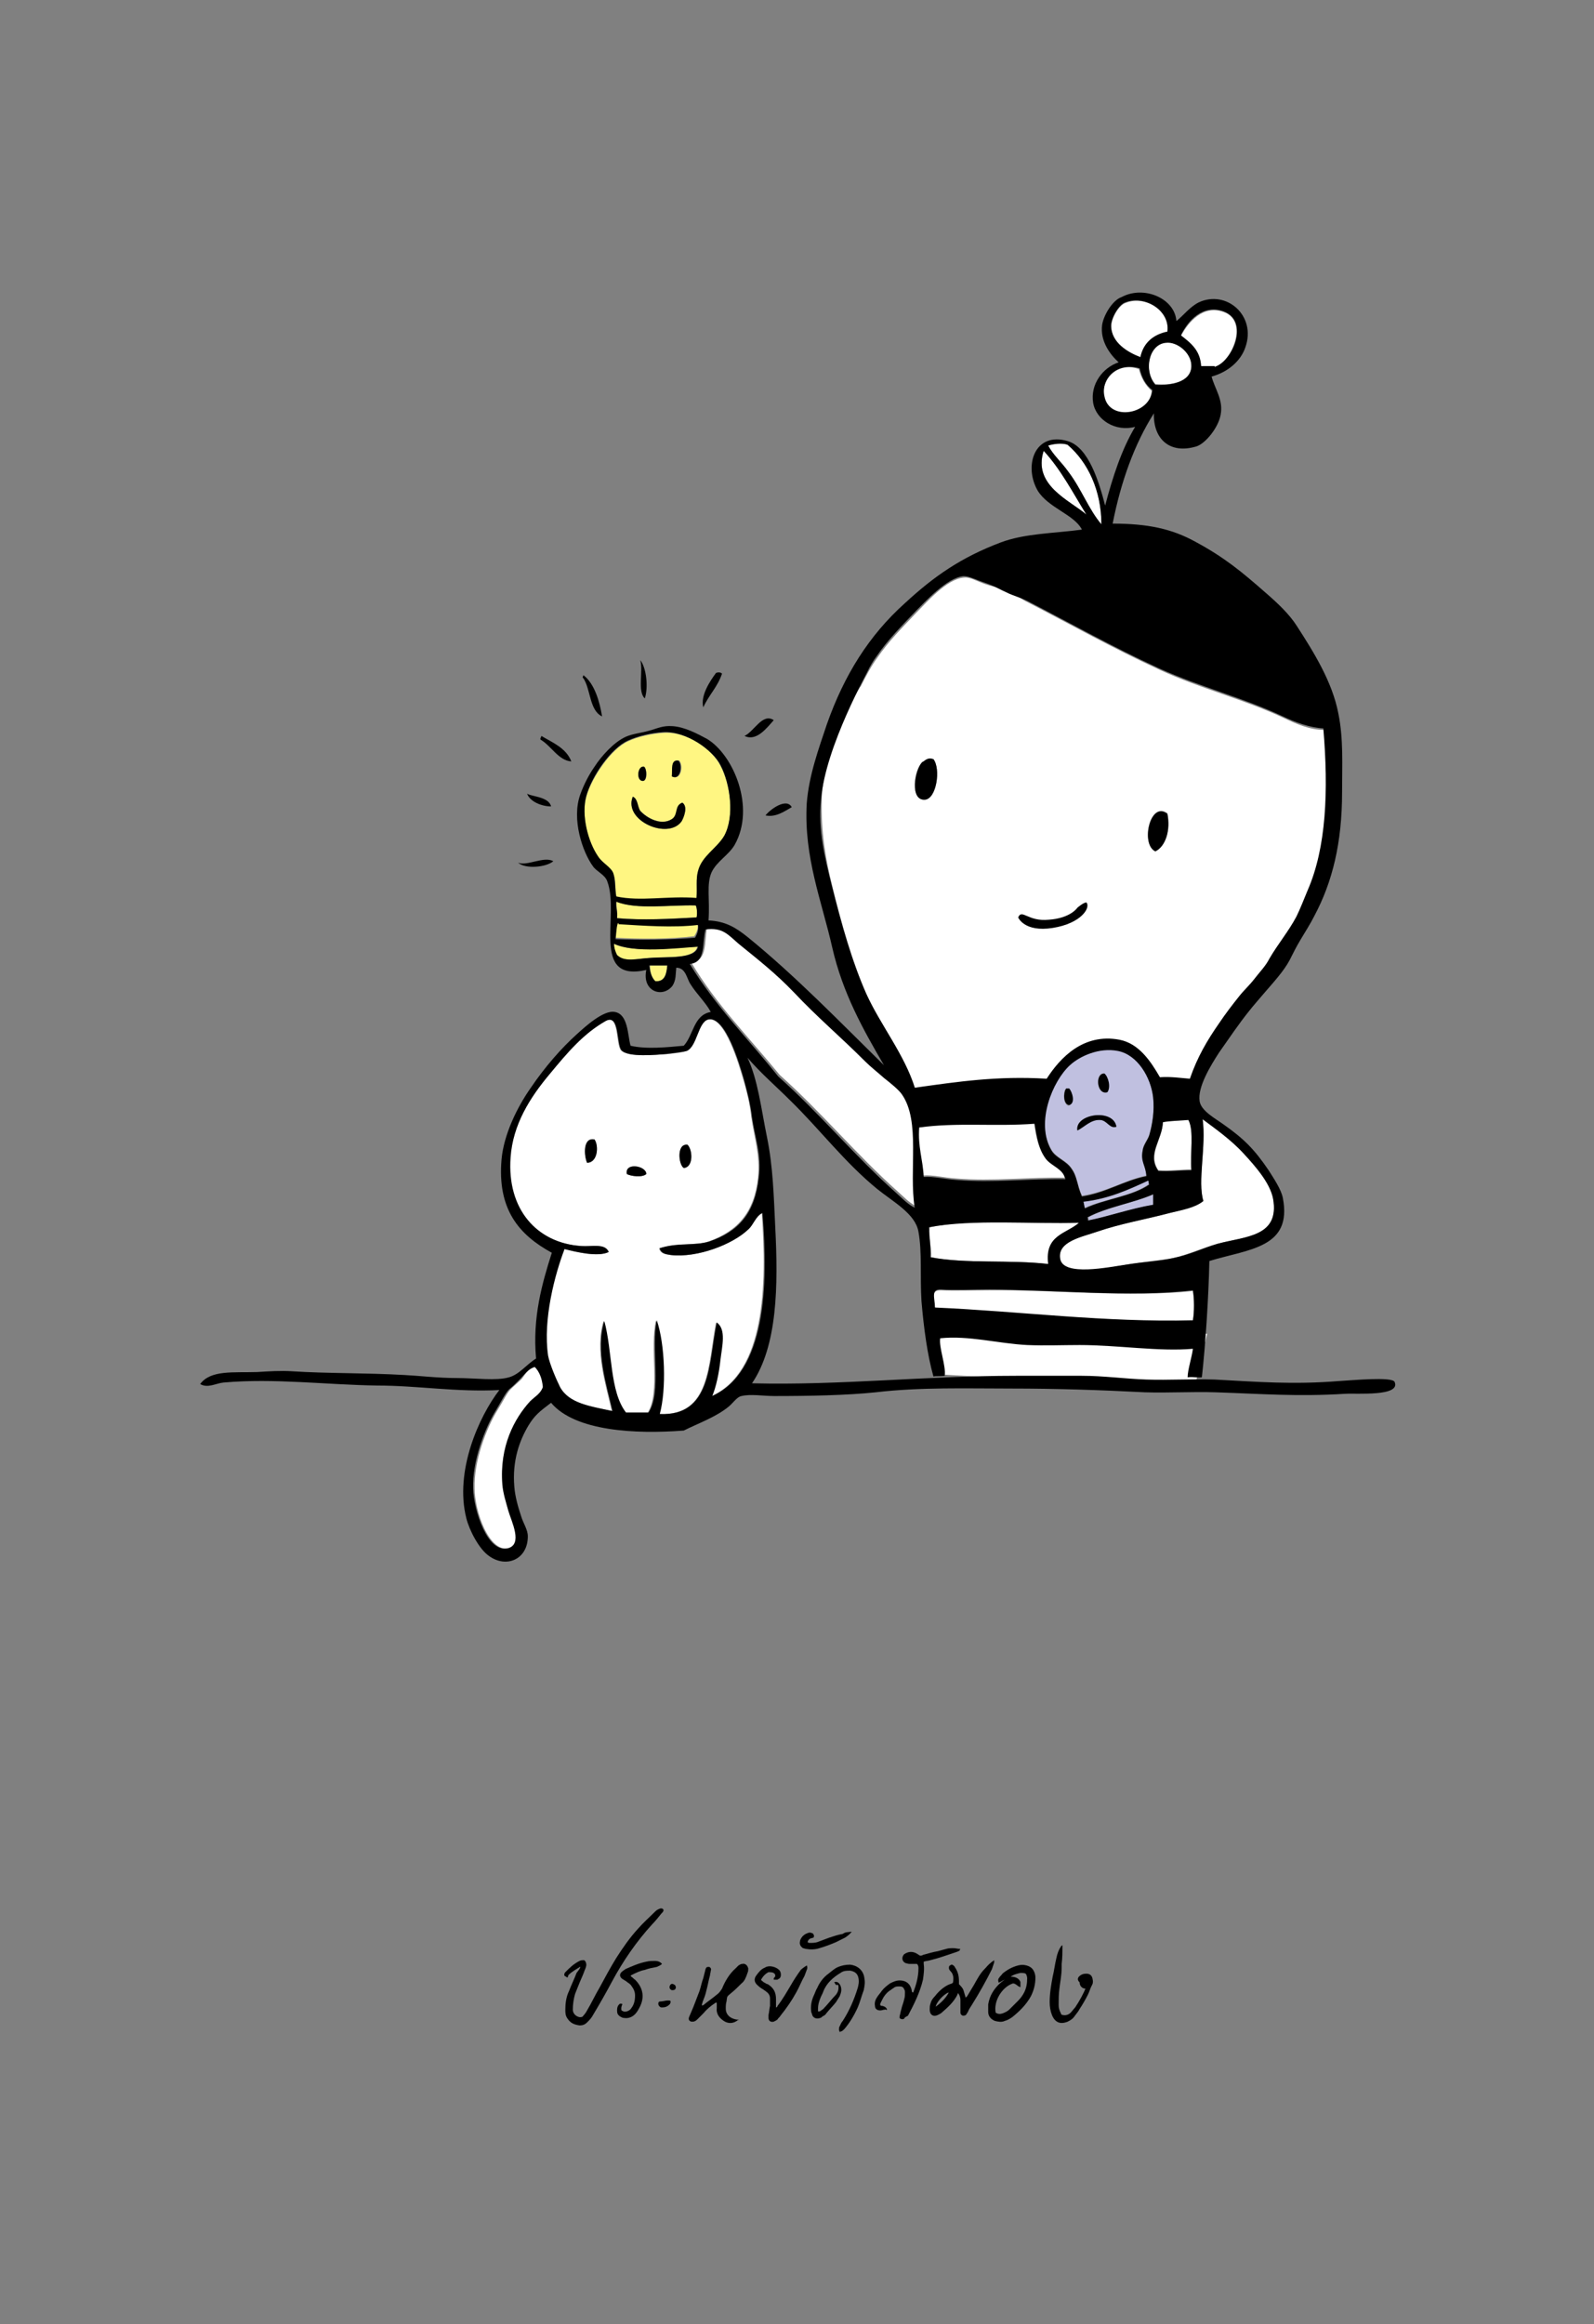
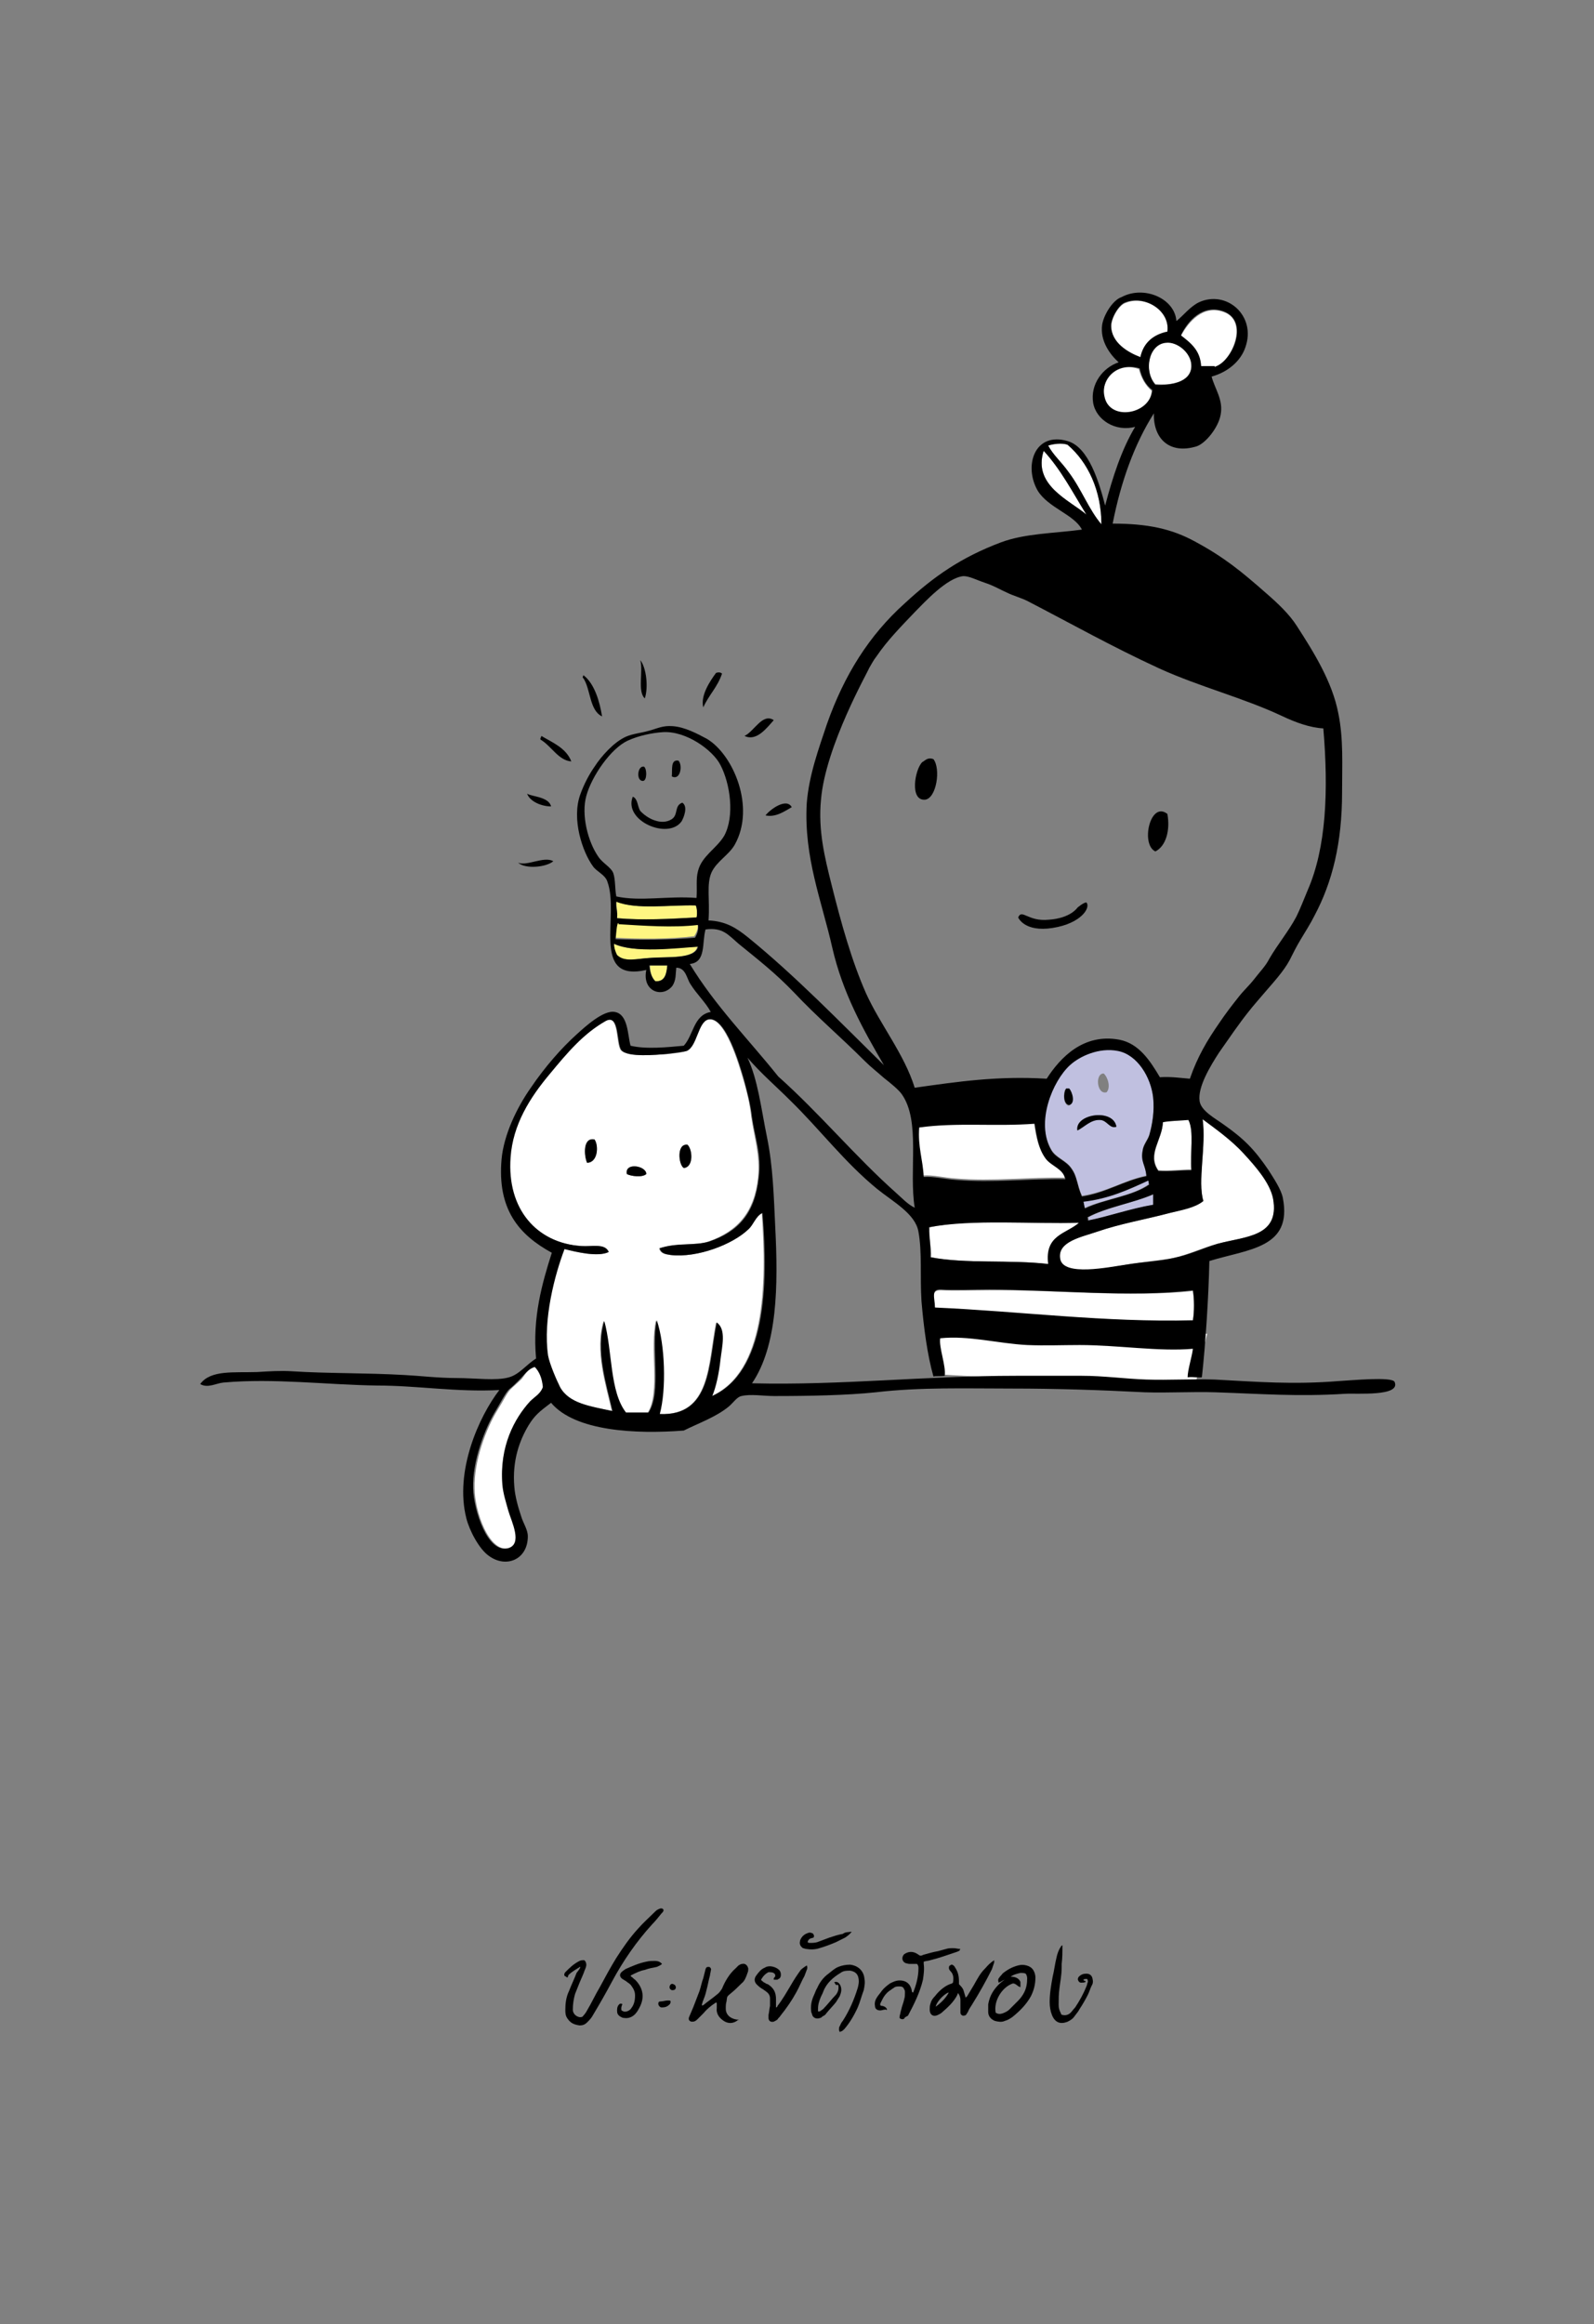
<svg xmlns="http://www.w3.org/2000/svg" version="1.1" id="new_10-18_ok" x="0px" y="0px" viewBox="0 0 212.6 309.8" style="enable-background:new 0 0 212.6 309.8;" xml:space="preserve">
  <rect x="0" y="0" width="212.6" height="309.8" fill="#808080" stroke="none" />
  <style type="text/css">
	.st0{fill-rule:evenodd;clip-rule:evenodd;fill:#FFFFFF;}
	.st1{fill-rule:evenodd;clip-rule:evenodd;}
	.st2{fill-rule:evenodd;clip-rule:evenodd;fill:#FFF682;}
	.st3{fill-rule:evenodd;clip-rule:evenodd;fill:#C0C0E0;}
</style>
-   <path class="st0" d="M114.8,91.5c0.7-1.4,1.4-2.7,2.2-3.8c1.5-2.2,3.3-4,5.2-6c1.2-1.2,4.1-4.6,6.4-4.7c0.8-0.1,1.7,0.5,2.9,0.9  c1.2,0.4,2.3,0.5,3.2,0.9c0.8,0.4,1.5,1.1,2.4,1.5c5.8,3,11.3,6.1,17.6,9c5.4,2.5,11.2,3.9,16.5,6.4c1.7,0.8,3.5,1.6,5.4,1.6  c0.7,8.2,0.4,15.9-2.1,21.6c-0.5,1.2-1,2.5-1.5,3.5c-1.1,2-2.5,3.7-3.6,5.6c-0.6,1-1.1,2-1.7,2.9c-0.7,0.9-1.6,1.4-2.4,2.2  c-0.8,1-1.8,2.3-2.6,3.5c-1.6,2.2-2.8,4.5-3.9,7.4c-1.2-0.2-2.5-0.3-4-0.2c-1.2-2.2-2.7-4.5-5.4-5c-4.8-0.9-8,2.5-9.7,5.2  c-6.6-0.4-11.9,0.4-17.6,1.2c-1.4-4.5-4.6-8.4-6.5-12.6c-1.9-4.3-3.3-9.2-4.6-14.5c-0.9-3.6-1.5-7.2-1.4-11.3  C109.6,100.2,114.7,91.4,114.8,91.5L114.8,91.5z M123,101.6c-1.1,1-1.7,5.2,0.4,5c1.5-0.1,2.1-4,1.1-5.4  C123.9,101.3,123.4,101.4,123,101.6L123,101.6z M154.1,113.4c1.4-0.7,2.1-2.8,1.6-5C153.3,106.7,152.1,112.7,154.1,113.4z" />
  <polygon class="st0" points="124.5,176.1 124.9,183.2 159.3,185.1 161,177.8 " />
  <path class="st0" d="M155.7,44.3c-1.9,0.4-3.2,1.4-3.6,3.4c-1.6-0.6-3.9-1.9-3.9-4.2c0-1,1-2.8,1.9-3.1  C152.7,39.3,156.1,41.4,155.7,44.3z" />
  <path class="st0" d="M160.2,48.9c-0.2-2.1-1.5-3.1-2.7-4.1c1-1.9,3-4.2,5.7-3.2c3.4,1.2,1.1,6.6-1.2,7.4H160.2L160.2,48.9z" />
  <path class="st0" d="M154.1,51.2c-1.6-1.8-0.9-5.4,1.4-5.6c1.5-0.1,3.4,1.4,3.4,3.2C158.8,51,156.1,51.4,154.1,51.2z" />
  <path class="st0" d="M151.9,49.2c0.3,1.2,0.9,2.2,1.7,2.9c-0.2,3.3-5.7,4.2-6.4,0.8C146.9,50.5,149,48.2,151.9,49.2z" />
  <path class="st0" d="M146.9,69.9c-1.7-2-2.7-4.7-4.4-7c-1-1.3-2-2.2-2.7-3.5c0.6-0.3,1.9-0.4,2.6-0.1  C145.1,61.6,146.9,65.4,146.9,69.9L146.9,69.9z" />
  <path class="st1" d="M85.4,88c0.8,1,1.1,3.6,0.6,5.1C85,92.2,85.8,89.5,85.4,88z" />
  <path class="st1" d="M96.3,89.8c-0.6,1.8-1.8,2.9-2.5,4.5c-0.4-1.6,0.9-3.5,1.7-4.6C95.8,89.6,96.1,89.6,96.3,89.8L96.3,89.8z" />
  <path class="st1" d="M77.8,90c1.5,1.1,2.2,3.6,2.5,5.5c-1.7-0.8-1.5-3.6-2.5-5.1C77.6,90.3,77.8,90.2,77.8,90L77.8,90z" />
  <path class="st1" d="M103.2,96c-0.9,1-2.3,2.9-3.9,2.1C100.6,97.5,101.7,95,103.2,96z" />
-   <path class="st2" d="M92.9,119.8c-3.8-0.4-7.6,0.5-10.7-0.2c-0.2-1,0-2.2-0.4-3.1c-0.3-0.9-1.4-1.4-2-2.2c-1.4-2-2.3-5.6-1.6-8.1  c0.7-2.5,3.3-6.4,5.6-7.4c1.3-0.6,3.1-1,4.6-1.1c3.2-0.3,6.7,2.3,7.7,4.4c1.3,2.4,1.9,6.8,0.5,9.4c-0.9,1.7-2.9,2.7-3.5,4.7  C92.8,117.2,93,118.3,92.9,119.8L92.9,119.8z M89.7,103.5c1.1,0.6,1.5-1.4,0.9-2.1C89.4,101.2,89.7,102.5,89.7,103.5z M85.8,104.1  c0.6-0.1,0.5-1.6,0.1-1.9C85,102.1,84.8,104.2,85.8,104.1z M90.9,109.5c0.3-0.5,0.9-2,0.1-2.5c-1.1,0.5-0.4,1.7-1.4,2.2  c-1.5,0.9-3.3-0.2-4.2-1.1c-0.4-0.5-0.3-1.6-1-1.9C83.1,109.4,89.1,112,90.9,109.5L90.9,109.5z" />
  <path class="st1" d="M72.2,98.1c1.5,0.9,3.3,1.6,4,3.4c-1.7-0.1-2.7-2.1-4.1-2.9C72,98.4,72.2,98.3,72.2,98.1L72.2,98.1z" />
  <path class="st1" d="M124.5,101.2c1,1.3,0.4,5.2-1.1,5.4c-2.1,0.2-1.4-4-0.4-5C123.4,101.4,123.7,100.9,124.5,101.2L124.5,101.2z" />
  <path class="st1" d="M90.5,101.4c0.6,0.7,0.2,2.7-0.9,2.1C89.7,102.6,89.4,101.2,90.5,101.4z" />
  <path class="st1" d="M85.9,102.2c0.4,0.3,0.4,1.8-0.1,1.9C84.8,104.2,85,102,85.9,102.2z" />
  <path class="st1" d="M73.5,107.5c-1.2,0-2.8-0.6-3.2-1.7C70.9,106.2,73.2,106.2,73.5,107.5z" />
  <path class="st1" d="M84.4,106.2c0.7,0.3,0.6,1.3,1,1.9c0.9,1,2.8,2,4.2,1.1c0.9-0.6,0.3-1.8,1.4-2.2c0.8,0.5,0.2,2-0.1,2.5  C89.1,112,83.1,109.4,84.4,106.2L84.4,106.2z" />
  <path class="st1" d="M105.6,107.6c-0.9,0.5-2.1,1.4-3.5,1.1C102.7,107.9,104.9,106.3,105.6,107.6z" />
  <path class="st1" d="M155.7,108.5c0.4,2.2-0.2,4.3-1.6,5C152.1,112.6,153.4,106.7,155.7,108.5z" />
  <path class="st1" d="M73.8,114.8c-0.9,0.8-3.7,1.1-4.7,0.2C70.3,115.5,72.5,114.1,73.8,114.8z" />
  <path class="st2" d="M82.2,120.2c2.7,1.1,7.2,0.4,10.6,0.5c0.2,0.4,0.2,1.4,0.1,1.6c-3.6,0.2-7.2,0.4-10.6,0.1  C82.4,121.5,82.2,121,82.2,120.2z" />
  <path class="st2" d="M82.3,122.9c0.1,0,0.1,0,0.1,0.1c3.3,0.2,7.3,0.5,10.6,0.1c0.2,0.6-0.1,1.2-0.4,1.7c-3.2,0.4-7.3,0.4-10.6,0.2  C82.2,124.5,82.2,123.7,82.3,122.9L82.3,122.9z" />
-   <path class="st0" d="M122.2,160.8c-1-0.5-1.7-1.3-2.5-2c-5.4-4.8-10.2-10.6-15.7-15.5c-4-4.9-8.5-9.4-11.8-15  c2.2-0.2,1.7-2.8,2.1-4.6c2.3-0.3,2.9,0.7,4.4,1.9c2.6,2.2,4.9,3.9,7.4,6.5c3.1,3.3,6.1,5.9,9.5,9.2c0.7,0.7,1.6,1.5,2.5,2.2  c0.8,0.7,2,1.7,2.4,2.2C122.8,149.4,121.2,156,122.2,160.8L122.2,160.8z" />
  <path class="st2" d="M81.8,125.8c2.7,1.3,8.2,0.5,11.2,0.4c-0.4,1.7-4,1.3-6.4,1.5c-1.8,0.1-3.3,0.6-4.4-0.4  C82.1,126.9,81.9,126.4,81.8,125.8L81.8,125.8z" />
  <path class="st2" d="M86.7,128.7H89c-0.1,1.1-0.3,2.2-1.6,2.1C86.9,130.3,86.7,129.6,86.7,128.7z" />
  <path class="st0" d="M87.9,166.4c0.2,0.8,1,0.8,1.5,0.9c3.6,0.4,8.3-1.4,10.3-3.4c0.7-0.7,1-1.9,1.9-2.2c0.7,9.8,0.4,21.2-6.7,24.4  c0.5-1.2,0.9-3,1.1-4.9c0.2-1.6,0.8-3.9-0.5-4.9c-1.1,5.6-0.7,12.5-7.6,12.2c0.9-3.3,0.7-9.3-0.4-12.5c-0.9,3.6,0.6,9.6-1.1,12.3h-3  c-2.2-2.9-1.8-8.3-2.9-12.2c-1.2,3.9,0.3,8.5,1.1,12c-2.9-0.7-5.8-1-7-3.2c-0.6-1-1.5-3.1-1.6-4.2c-0.7-4.8,1-10.8,2.2-14.2  c1.6,0.4,4.4,1.1,5.9,0.4c-0.5-1.2-2.3-0.6-3.7-0.8c-5.8-0.4-9.9-5-9.4-11.8c0.3-4.4,2.6-8,5.2-11.1c2.4-2.9,4.5-5.4,7.5-7.1  c1.9-1.1,1.4,3,2.1,3.9c0.9,1,4.7,0.6,6.1,0.5c0.6,0,2.3-0.2,2.6-0.4c1.4-0.6,1.5-3.9,2.9-4.2c2.3-0.5,4.2,6.2,4.7,7.9  c0.5,1.6,0.9,3.3,1.1,5.1c0.4,2.8,1.2,5,0.9,8.1c-0.5,4.6-2.7,7.1-6.6,8.5C92.6,166.1,90.3,165.7,87.9,166.4L87.9,166.4z M78.3,155  c1.4,0,1.6-2.2,1-3.1C77.7,151.5,77.9,154.1,78.3,155z M91.2,155.7c1.3-0.1,1.2-2.4,0.5-3.1C90.2,152.4,90.5,155.3,91.2,155.7z   M83.6,156.5c0.6,0.3,2.1,0.5,2.6,0C86.2,155.4,83.3,154.9,83.6,156.5z" />
  <path class="st3" d="M152.9,156.7c-3.1,0.7-5.3,2.2-8.6,2.7c-0.7-1.6-0.6-2.6-1.4-3.7c-0.8-1.1-2.1-1.4-2.7-2.5  c-2.2-3.7,0.2-9.3,2.5-11.3c1.3-1.2,3.8-2.4,6.4-1.9c2.6,0.5,4.4,3.6,4.7,6.2c0.2,1.7-0.1,3.6-0.5,5c-0.2,0.7-0.8,1.3-0.9,2.1  C152.2,154.9,152.8,155.3,152.9,156.7L152.9,156.7z M147.6,145.6c0.6-0.7,0.1-2.1-0.4-2.5C146,143.1,146.3,146,147.6,145.6z   M142.5,147.4c0.9-0.2,0.4-1.8,0-2.2h-0.4C141.8,145.7,141.8,147.2,142.5,147.4z M143.7,150.7c1-0.5,1.8-1.5,3.1-1.4  c0.9,0.1,1.2,1.2,2.1,0.9C148.5,147.7,143.3,148.5,143.7,150.7L143.7,150.7z" />
-   <path class="st1" d="M147.3,143.1c0.5,0.4,0.9,1.8,0.4,2.5C146.3,146,146,143.1,147.3,143.1z" />
  <path class="st1" d="M142.2,145.1h0.4c0.4,0.4,0.9,2,0,2.2C141.8,147.2,141.8,145.7,142.2,145.1z" />
  <path class="st1" d="M148.9,150.2c-0.9,0.3-1.2-0.8-2.1-0.9c-1.3-0.1-2.1,0.9-3.1,1.4C143.3,148.5,148.5,147.7,148.9,150.2  L148.9,150.2z" />
  <path class="st0" d="M158.5,149.2c0.8,1.6,0.2,4.6,0.4,6.7c-1.5,0-2.8,0.2-4.4,0.1c-1.5-2.2,0.6-4.1,0.6-6.5  C156.1,149.4,157.4,149.4,158.5,149.2z" />
  <path class="st0" d="M160.4,149.2c1.6,1.2,3.7,2.7,5.5,4.6c1.5,1.7,3.5,3.9,3.9,6c0.9,5.1-3.7,5-7.4,6c-1.9,0.5-3.8,1.4-5.9,1.9  c-1.6,0.3-4,0.5-6.4,0.9c-2.2,0.4-8.3,1.7-8.7-0.8c-0.4-2.3,2.8-2.9,4.9-3.6c3.2-1.1,6.3-1.6,9.7-2.5c1.7-0.5,3.4-0.7,4.5-1.6  C159.7,157.5,160.9,152.7,160.4,149.2L160.4,149.2z" />
  <path class="st0" d="M137.9,149.6c0.3,2,0.6,3.5,1.5,4.7c0.8,1,2.3,1.3,2.6,2.7c-4.7-0.1-9.6,0.5-14.5,0.1c-1.6-0.1-3-0.5-4.4-0.4  c-0.1-2.3-0.8-4-0.6-6.6C127.7,149.6,132.7,150.2,137.9,149.6L137.9,149.6z" />
  <path class="st1" d="M79.3,151.9c0.6,0.9,0.4,3.1-1,3.1C77.9,154.1,77.7,151.6,79.3,151.9z" />
  <path class="st1" d="M91.7,152.6c0.7,0.7,0.8,3-0.5,3.1C90.5,155.3,90.2,152.4,91.7,152.6z" />
  <path class="st1" d="M86.2,156.5c-0.5,0.5-2.1,0.3-2.6,0C83.3,154.9,86.2,155.4,86.2,156.5z" />
  <path class="st3" d="M153.1,157.3c0.2,0,0.1,0.4,0.2,0.5c-2.3,1.7-5.9,2-8.6,3.2c-0.1-0.2-0.2-0.6-0.2-0.9  C147.9,159.8,150.5,158.5,153.1,157.3z" />
  <path class="st3" d="M153.9,159.2v1.4c-3,0.5-6.1,1.6-8.7,2.1c0-0.2,0-0.4-0.1-0.4C147.6,160.9,151.1,160.4,153.9,159.2L153.9,159.2  z" />
  <path class="st0" d="M144,163c-1.8,1.5-4.6,1.6-4.1,5.5c-5.2-0.6-11,0-15.7-0.9c0-1.4-0.3-2.5-0.2-4  C129.6,162.4,137.8,163.2,144,163L144,163z" />
  <path class="st0" d="M159.1,172.1c0.2,1.1,0.2,2.9,0,4c-11.8,0.2-23-1.2-34.4-1.7c-0.1-1.2-0.7-2.4,0.8-2.4c1.7,0.1,4.6,0,6.2,0  C140.3,171.9,150.8,173,159.1,172.1z" />
  <path class="st0" d="M71.5,182.2c0.6,0.7,1,1.6,1.1,2.7c-0.4,0.8-1.2,1.3-1.7,1.9c-2.2,2.3-4.2,6-3.7,11.1c0.1,1.2,0.4,2.4,0.8,3.5  c0.4,1.4,1.9,4.5-0.1,5c-2.7,0.6-4.6-5-4.6-8c-0.1-3.6,1.5-7.9,3.1-10.5c0.7-1.1,1.2-2.2,1.7-2.7c0.4-0.4,1-0.9,1.5-1.4  C70.2,183,70.4,182.5,71.5,182.2L71.5,182.2z" />
  <path class="st0" d="M139.2,60.1c2.3,2.4,3.9,5.6,5.7,8.5C142.7,66.7,137.7,64.7,139.2,60.1z" />
  <path class="st1" d="M156.9,42.8c1-0.8,1.8-1.9,3-2.5c3.7-1.7,7.7,1.8,6.2,6c-0.6,1.8-2.3,3.3-4.5,3.9c0.4,1.6,1.6,3.1,1.2,5.1  c-0.3,1.7-2,3.8-3.2,4.2c-3.6,1.1-5.8-1-5.7-4.4c-2.6,4.1-4.4,9.1-5.5,14.7c4.7,0,7.9,0.7,11,2.4c3.9,2.1,6.2,4,9.5,6.9  c1.5,1.3,3.1,2.8,4.1,4.4c2.2,3.4,4.7,7.4,5.5,11.6c0.7,3.4,0.5,6.9,0.5,10.5c0,6.8-1.3,12-3.7,16.5c-0.5,1-1.2,2.1-1.8,3.1  c-0.6,1-1,1.8-1.5,2.8c-0.8,1.5-2.2,3-3.4,4.4c-0.5,0.6-1.4,1.6-2.1,2.5c-1.2,1.5-2.5,3.4-3.9,5.4c-1.1,1.7-2.9,4.6-2.6,6.5  c0.2,1.3,2.1,2.3,3.2,3.1c2.7,1.9,4.1,3.3,6,6.1c0.7,1.1,1.7,2.6,1.9,3.7c1.3,6.7-4.6,6.8-9.8,8.4c-0.1,4.7-0.5,11-1,15.5  c-0.5,0.1-1.1-0.1-1.9,0c0-1,0.6-2.8,0.7-3.8c-4.5,0.4-10-0.5-15.1-0.5c-2.3,0-4.6,0.1-7,0c-3.9-0.2-7.8-1.3-11.6-0.9  c-0.2,1.2,0.8,3.7,0.6,5c-0.5,0.1-1.2,0-1.5,0.1c-0.8-2.8-1.3-6.5-1.6-10.1c-0.2-3.2,0.1-6.5-0.4-9.2c-0.4-2.4-3.4-4-5.5-5.7  c-4.4-3.6-7.6-7.9-11.6-11.8c-1.9-1.9-3.9-3.6-5.7-5.7c1.4,3,1.8,6.7,2.6,10.6c0.8,3.9,0.9,7.8,1.1,12c0.4,7.8,0.3,15.8-3.1,20.8  c11.7,0.3,23.1-1,35.2-1c3,0,5.9,0,8.8,0c2.9,0,5.7,0.4,8.6,0.5c3,0.1,6.1-0.1,9.1,0c5.7,0.3,10.4,0.7,16.6,0.2  c1.8-0.1,7-0.6,7.4,0.1c0.9,2-5.1,1.5-6.6,1.6c-6.4,0.4-11.2,0-17.3-0.2c-3.1-0.1-6.3,0.1-9.4,0c-5.9-0.3-11.7-0.5-17.8-0.5  c-6.1,0-12.1-0.2-18.1,0.5c-3.8,0.4-8.8,0.5-13.5,0.5c-1.5,0-3.2-0.3-4.4,0c-0.6,0.1-1.1,0.9-1.7,1.4c-1.7,1.4-4,2.2-6,3.2  c-6.4,0.5-14.5,0.1-17.7-3.7c-1.6,1.2-2.2,1.7-3,3c-1.2,2-2.2,4.7-1.9,8.2c0.1,1.3,0.5,2.7,0.9,3.9c0.3,1,0.9,1.8,0.9,2.7  c0,3.1-2.9,4.3-5.2,2.6c-1.3-0.9-2.6-3.4-3-5c-1.6-6.3,1.7-13.6,4.4-17.1c-5.7,0.3-10.9-0.6-16.3-0.6c-6.8-0.1-13.7-1-20.5-0.4  c-1,0.1-2.1,0.8-3.1,0.2c1.4-1.9,4.4-1.5,7.6-1.6c1.6-0.1,3.1-0.2,4.7-0.1c4.5,0.3,9.9,0.2,15,0.5c2,0.1,4.4,0.4,6.9,0.4  c2.5,0,5.3,0.4,7-0.1c1.4-0.4,2.3-1.7,3.6-2.5c-0.5-5.5,0.8-10,2.1-14.1c-4.4-2.4-7.3-5.8-6.7-12.5c0.3-3.2,2-6.8,3.9-9.5  c1.9-2.8,4.1-5.3,6.1-7.1c1.1-1,3.6-3.3,5.1-3c1.8,0.3,1.7,3.1,2.1,4.5c2.1,0.5,4.9,0.2,7.1,0c1.3-1.4,1.3-4.1,3.6-4.5  c-0.7-1.3-1.9-2.4-2.7-3.7c-0.5-0.7-0.6-2.2-1.9-2.2c-0.1,0.8,0,1.6-0.5,2.4c-1.3,1.7-4.1,0.8-3.5-2.1c-7.5,1.7-3.5-7.3-5.2-11.8  c-0.3-0.9-1.4-1.3-1.9-2c-1.4-1.9-2.9-6.3-1.7-9.6c0.5-1.4,1.2-2.7,1.9-3.7c0.9-1.4,2.6-3.3,4.2-4c0.9-0.4,2.1-0.5,3.1-0.8  c1.1-0.3,1.8-0.7,3.1-0.6c1.6,0.1,3.3,1,4.6,1.7c3.5,2.1,6.5,9.1,3.7,14.1c-0.8,1.4-2.4,2.2-3.1,3.7c-0.7,1.6-0.2,3.6-0.4,6.4  c2.3,0.1,3.7,1,5.2,2.2c6.3,5.1,12.4,11.4,18.2,17.1c-2.8-4.8-5.5-9.6-6.9-15.7c-1.4-6.2-3.8-12-3.4-19.2c0.3-3.8,1.6-7.3,2.7-10.6  c2.3-6.5,5.6-11.8,10.4-16.1c3.9-3.6,7.5-6.1,12.8-8.1c3.2-1.2,7.1-1.2,10.8-1.7c-1-2-4.5-2.9-5.9-5.2c-1.9-3.3-0.4-7.9,4-6.6  c2.8,0.8,4.2,5.5,5,8.6c1-3.8,2.2-7.5,4-10.5c-2.6,0.7-5.2-0.9-5.6-3.2c-0.4-2.5,1.3-4.7,3.4-5.4c-1.1-1-2.5-2.8-2.2-5  c0.2-1.3,1.4-3.3,2.6-3.7C152.6,38,156.7,39.8,156.9,42.8L156.9,42.8z M150.1,40.3c-0.9,0.3-1.9,2.1-1.9,3.1c0,2.3,2.3,3.6,3.9,4.2  c0.4-1.9,1.7-3,3.6-3.4C156.1,41.4,152.7,39.3,150.1,40.3z M162,48.9c2.4-0.7,4.7-6.1,1.2-7.4c-2.8-1-4.8,1.3-5.7,3.2  c1.3,1,2.6,2,2.7,4.1H162L162,48.9z M158.9,48.9c0.1-1.8-1.9-3.4-3.4-3.2c-2.3,0.2-3,3.8-1.4,5.6C156.1,51.4,158.8,51,158.9,48.9z   M147.3,52.8c0.6,3.4,6.1,2.5,6.4-0.8c-0.9-0.7-1.4-1.6-1.7-2.9C149,48.2,146.8,50.5,147.3,52.8z M142.4,59.3  c-0.7-0.3-2-0.1-2.6,0.1c0.7,1.3,1.8,2.2,2.7,3.5c1.7,2.2,2.7,5,4.4,7C146.9,65.4,145.1,61.6,142.4,59.3L142.4,59.3z M144.9,68.6  c-1.8-2.9-3.4-6-5.7-8.5C137.7,64.7,142.7,66.7,144.9,68.6z M109.5,106.6c-0.4,4.1,0.5,7.7,1.4,11.3c1.3,5.2,2.7,10.2,4.6,14.5  c1.9,4.2,5.1,8.1,6.5,12.6c5.7-0.8,11-1.6,17.6-1.2c1.8-2.8,4.9-6.1,9.7-5.2c2.6,0.5,4.1,2.8,5.4,5c1.5-0.1,2.7,0.1,4,0.2  c1-2.9,2.3-5.1,3.9-7.4c0.8-1.2,1.8-2.5,2.6-3.5c0.7-0.9,1.4-1.5,2.1-2.4c0.6-0.8,1.5-1.7,2-2.7c1.1-1.9,2.6-3.7,3.6-5.6  c0.5-1,1-2.3,1.5-3.5c2.5-5.7,2.8-13.3,2.1-21.6c-1.8-0.1-3.7-0.8-5.4-1.6c-5.3-2.5-11-3.9-16.5-6.4c-6.3-2.9-11.8-6-17.6-9  c-0.8-0.4-1.9-0.7-2.7-1.1c-0.9-0.4-1.7-0.9-2.9-1.3c-1.2-0.4-2.1-0.9-2.9-0.9c-2.2,0.2-5.2,3.5-6.4,4.7c-1.9,2-3.7,3.8-5.2,6  c-0.4,0.5-0.7,1.1-1,1.6C115.9,89.3,110.1,99.4,109.5,106.6L109.5,106.6z M93.1,116.1c0.5-2,2.5-3,3.5-4.7c1.4-2.6,0.8-6.9-0.5-9.4  c-1-2-4.6-4.6-7.7-4.4c-1.5,0.1-3.3,0.5-4.6,1.1c-2.3,1-4.9,4.8-5.6,7.4c-0.7,2.5,0.2,6.1,1.6,8.1c0.6,0.9,1.7,1.4,2,2.2  c0.3,0.9,0.2,2.1,0.4,3.1c3.2,0.7,6.9-0.1,10.7,0.2C93,118.3,92.8,117.2,93.1,116.1L93.1,116.1z M82.3,122.4c3.4,0.3,7,0.1,10.6-0.1  c0.1-0.3,0.1-1.2-0.1-1.6c-3.4-0.1-7.9,0.6-10.6-0.5C82.1,121,82.4,121.5,82.3,122.4z M82.1,125.2c3.3,0.1,7.4,0.1,10.6-0.2  c0.3-0.5,0.5-1.1,0.4-1.7c-3.3,0.4-7.3,0.1-10.6-0.1c0-0.1,0-0.2-0.1-0.1C82.2,123.6,82.2,124.5,82.1,125.2L82.1,125.2z   M120.3,145.9c-0.4-0.6-1.5-1.5-2.4-2.2c-0.9-0.8-1.8-1.5-2.5-2.2c-3.4-3.4-6.4-5.9-9.5-9.2c-2.5-2.6-4.7-4.3-7.4-6.5  c-1.4-1.2-2.1-2.2-4.4-1.9c-0.5,1.8,0.1,4.4-2.1,4.6c3.4,5.6,7.8,10,11.8,15c5.5,4.9,10.3,10.7,15.7,15.5c0.8,0.7,1.5,1.5,2.5,2  C121.2,156,122.8,149.5,120.3,145.9L120.3,145.9z M82.3,127.3c1,1,2.6,0.5,4.4,0.4c2.4-0.2,6,0.2,6.4-1.5c-3,0.2-8.5,0.9-11.2-0.4  C81.9,126.4,82.1,126.9,82.3,127.3L82.3,127.3z M87.4,130.8c1.3,0.1,1.5-1,1.6-2.1h-2.4C86.7,129.6,86.9,130.3,87.4,130.8z   M94.6,165.5c3.9-1.3,6.1-3.8,6.6-8.5c0.4-3.1-0.5-5.3-0.9-8.1c-0.2-1.8-0.7-3.5-1.1-5.1c-0.5-1.7-2.4-8.4-4.7-7.9  c-1.4,0.3-1.5,3.6-2.9,4.2c-0.3,0.1-2.1,0.3-2.6,0.4c-1.4,0.1-5.2,0.5-6.1-0.5c-0.7-0.8-0.2-4.9-2.1-3.9c-3,1.7-5.1,4.2-7.5,7.1  c-2.6,3.1-4.9,6.7-5.2,11.1c-0.5,6.9,3.5,11.4,9.4,11.8c1.5,0.1,3.2-0.4,3.7,0.8c-1.4,0.7-4.3,0-5.9-0.4c-1.3,3.4-2.9,9.4-2.2,14.2  c0.2,1.1,1.1,3.2,1.6,4.2c1.2,2.2,4.1,2.6,7,3.2c-0.8-3.5-2.3-8.1-1.1-12c1.1,4,0.7,9.4,2.9,12.2h3c1.8-2.7,0.3-8.7,1.1-12.3  c1.1,3.2,1.3,9.2,0.4,12.5c6.9,0.3,6.5-6.7,7.6-12.2c1.3,0.9,0.7,3.2,0.5,4.9c-0.2,1.9-0.6,3.7-1.1,4.9c7.1-3.2,7.5-14.6,6.7-24.4  c-0.9,0.4-1.2,1.6-1.9,2.2c-2.1,2-6.8,3.8-10.3,3.4c-0.5-0.1-1.3-0.1-1.5-0.9C90.3,165.6,92.7,166.1,94.6,165.5L94.6,165.5z   M152.4,153.4c0.1-0.8,0.7-1.4,0.9-2.1c0.4-1.4,0.7-3.2,0.5-5c-0.3-2.7-2.1-5.7-4.7-6.2c-2.5-0.5-5.1,0.7-6.4,1.9  c-2.3,2.1-4.6,7.6-2.5,11.3c0.6,1.1,2,1.4,2.7,2.5c0.8,1.1,0.7,2.1,1.4,3.7c3.3-0.5,5.5-2.1,8.6-2.7  C152.8,155.3,152.1,154.9,152.4,153.4L152.4,153.4z M155.1,149.6c-0.1,2.4-2.2,4.3-0.6,6.5c1.6,0.1,2.9-0.1,4.4-0.1  c-0.2-2.2,0.4-5.2-0.4-6.7C157.4,149.4,156.1,149.4,155.1,149.6z M160.5,160.1c-1.1,0.9-2.8,1.2-4.5,1.6c-3.4,0.9-6.5,1.4-9.7,2.5  c-2,0.7-5.3,1.3-4.9,3.6c0.4,2.4,6.5,1.1,8.7,0.8c2.4-0.4,4.8-0.5,6.4-0.9c2.1-0.4,3.9-1.3,5.9-1.9c3.7-1,8.3-0.9,7.4-6  c-0.4-2.1-2.3-4.3-3.9-6c-1.7-1.9-3.9-3.4-5.5-4.6C160.9,152.8,159.7,157.5,160.5,160.1L160.5,160.1z M122.6,150.3  c-0.2,2.6,0.5,4.3,0.6,6.6c1.3-0.1,2.8,0.3,4.4,0.4c4.9,0.4,9.8-0.2,14.5-0.1c-0.3-1.4-1.8-1.7-2.6-2.7c-0.9-1.2-1.2-2.7-1.5-4.7  C132.7,150.2,127.7,149.6,122.6,150.3L122.6,150.3z M144.5,160.2c0.1,0.3,0.1,0.6,0.2,0.9c2.7-1.3,6.3-1.6,8.6-3.2  c-0.2-0.1,0-0.5-0.2-0.5C150.5,158.6,147.9,159.8,144.5,160.2z M145,162.3c0.1,0,0.1,0.2,0.1,0.4c2.6-0.5,5.7-1.6,8.7-2.1v-1.4  C151.1,160.4,147.6,160.9,145,162.3L145,162.3z M123.9,163.6c0,1.4,0.3,2.6,0.2,4c4.7,0.9,10.5,0.3,15.7,0.9c-0.5-3.9,2.4-4,4.1-5.5  C137.8,163.2,129.6,162.5,123.9,163.6L123.9,163.6z M131.7,171.9c-1.6,0-4.6,0.1-6.2,0c-1.4-0.1-0.8,1.2-0.8,2.4  c11.4,0.5,22.6,2,34.4,1.7c0.2-1.1,0.2-2.9,0-4C150.8,173,140.3,171.9,131.7,171.9z M69.2,184c-0.5,0.5-0.8,0.8-1.3,1.2  c-0.5,0.5-1.1,1.7-1.7,2.7c-1.6,2.6-3.2,6.9-3.1,10.5c0.1,3,1.9,8.6,4.6,8c2.1-0.5,0.5-3.6,0.1-5c-0.3-1.1-0.7-2.3-0.8-3.5  c-0.4-5.1,1.6-8.8,3.7-11.1c0.6-0.6,1.4-1,1.7-1.9c-0.1-1.2-0.5-2.1-1.1-2.7C70.4,182.5,70,183.2,69.2,184L69.2,184z" />
  <path class="st1" d="M135.8,122.3c0,0,0.8,2,4.6,1.4s5.1-2.7,4.5-3.4c-0.4,0-1.2,0.7-1.2,0.7s-0.9,1.4-3.8,1.6  C137.1,122.9,136.3,121.1,135.8,122.3z" />
  <path d="M77.4,262.2c-0.1,0-0.1,0-0.2,0.1c-0.2,0.1-0.3,0.2-0.5,0.3c-0.3,0.2-0.6,0.4-0.9,0.7c0,0,0,0.1-0.1,0.3  c-0.1,0-0.1,0-0.2-0.1c-0.1,0-0.1-0.1-0.2-0.1c-0.1-0.2,0-0.4,0.1-0.5c0.6-0.6,1.1-1.1,1.9-1.5c0.2-0.1,0.4-0.1,0.6-0.1  c0.2,0.1,0.3,0.4,0.3,0.6c0,0.2-0.1,0.5-0.2,0.7c-0.2,0.6-0.5,1.2-0.7,1.7c-0.2,0.5-0.4,1-0.6,1.5c-0.2,0.7-0.3,1.4-0.3,2.1  c0,0.5,0.4,0.9,0.9,1c0.2,0,0.4,0,0.5-0.2c0.2-0.2,0.4-0.5,0.5-0.7c0.6-1,1.1-2.1,1.7-3.1c0.7-1.3,1.4-2.6,2.2-3.9  c0.9-1.4,1.8-2.7,2.9-3.9c0.7-0.8,1.5-1.5,2.3-2.3c0.2-0.2,0.4-0.3,0.7-0.4c0.2,0,0.3,0,0.4,0.2c0,0.2-0.1,0.3-0.3,0.5  c-0.4,0.5-0.8,1-1.2,1.4c-2.1,2.3-3.9,4.9-5.4,7.7c-0.8,1.5-1.6,2.9-2.5,4.4c-0.2,0.4-0.5,0.7-0.8,1c-0.3,0.3-0.6,0.4-1,0.4  c-0.7-0.1-1.2-0.3-1.6-0.9c-0.3-0.4-0.3-0.8-0.3-1.2c0-0.8,0.1-1.7,0.5-2.5c0.3-0.8,0.7-1.6,1-2.4C77.3,262.5,77.4,262.3,77.4,262.2  L77.4,262.2z" />
  <path d="M98.4,269.2c0,0.1,0,0.1,0,0.1c-0.5,0.4-1.1,0.5-1.7,0.2c-0.7-0.4-1.2-1-1.1-1.8c0-0.2,0-0.5,0-0.7c-0.1-0.1-0.2,0-0.2,0  c-0.6,0.4-1.1,0.8-1.6,1.4c-0.3,0.3-0.5,0.5-0.8,0.8c-0.2,0.2-0.4,0.3-0.6,0.3c0,0-0.1,0-0.2,0c-0.3-0.1-0.4-0.3-0.3-0.6  c0.1-0.2,0.2-0.5,0.3-0.7c0.4-0.9,0.7-1.8,1.1-2.8c0.2-0.6,0.3-1.2,0.5-1.7c0.1-0.4,0.2-0.8,0.3-1.2c0.1-0.3,0.2-0.3,0.5-0.3  c0.2,0.1,0.3,0.3,0.2,0.5c0,0.2-0.1,0.4-0.1,0.6c-0.2,0.7-0.3,1.4-0.5,2.1c-0.1,0.5-0.3,1-0.5,1.5c0,0.1-0.1,0.3-0.1,0.4  c0.1,0.1,0.1,0,0.2,0c0.6-0.5,1.2-0.9,1.8-1.4c0.3-0.2,0.5-0.5,0.7-0.8c0.4-1,1-2,1.8-2.7c0.1-0.1,0.3-0.3,0.4-0.4  c0.2-0.1,0.3-0.2,0.5-0.2c0.4-0.1,0.7,0.2,0.8,0.6c0,0.2,0,0.4-0.1,0.6c-0.2,0.6-0.4,1.1-0.8,1.4c-0.5,0.5-0.9,0.9-1.4,1.3  c-0.6,0.5-0.5,0.4-0.6,1.1c-0.1,0.3-0.1,0.6-0.1,1c0,0.6,0.4,1.1,1,1.3c0.2,0.1,0.5,0.1,0.8,0.2C98.3,269.1,98.3,269.2,98.4,269.2  L98.4,269.2z" />
  <path d="M134.1,263.9c0,0-0.1,0-0.1,0c-0.3,0.1-0.5,0.3-0.8,0.4c-0.1-0.3-0.1-0.5,0.1-0.7c0.1-0.2,0.3-0.3,0.4-0.5  c0.6-0.5,1.3-0.9,2.1-1.1c0.4-0.1,0.7-0.1,1.1,0c0.4,0.1,0.7,0.3,0.9,0.6c0.2,0.3,0.3,0.7,0.3,1c0,0.9-0.2,1.7-0.6,2.5  c-0.6,1.1-1.5,2-2.5,2.8c-0.3,0.2-0.6,0.4-1,0.5c-0.4,0.2-0.9,0.1-1.3,0c-0.5-0.2-0.9-0.6-0.9-1.2c0-0.3,0-0.7,0-1  c0.1-0.6,0.3-1.2,0.7-1.8c0.4-0.6,0.9-1.1,1.5-1.5C134,263.9,134.1,263.9,134.1,263.9L134.1,263.9L134.1,263.9L134.1,263.9z   M132.8,268.3c0.3,0.2,0.6,0.2,0.9,0.1c0.3-0.1,0.7-0.3,0.9-0.5c0.4-0.4,0.8-0.8,1.2-1.2c0.3-0.3,0.6-0.7,0.8-1.1  c0.3-0.6,0.4-1.2,0.4-1.9c0-0.2-0.1-0.5-0.2-0.6c-0.2-0.1-0.4-0.1-0.7-0.1c-0.4,0.1-0.9,0.2-1.3,0.5c0.6,0,1.1,0.2,1.3,0.7v0.7  c-0.4-0.1-0.6-0.5-1-0.5C133.6,264.9,132.5,266.8,132.8,268.3L132.8,268.3z" />
  <path d="M127.1,264.3c0.1-0.5,0.1-1.1-0.3-1.5c-0.2-0.2-0.3-0.4-0.2-0.7c0,0,0.1-0.1,0.1-0.1c0.1,0,0.1-0.1,0.2-0.1  c0.1,0,0.1,0,0.1,0c0.2,0.1,0.3,0.2,0.4,0.4c0.4,0.6,0.5,1.2,0.5,1.8c0,0.1,0,0.2,0,0.3c0,0,0,0,0,0.1c0.2,0.2,0.5,0.5,0.6,0.8  c0.1,0.3,0.2,0.7,0.3,1c0.1-0.1,0.1-0.1,0.2-0.2c0.3-0.5,0.6-1,0.9-1.5c0.4-0.7,0.8-1.5,1.4-2.1c0.3-0.3,0.5-0.6,0.9-0.9  c0.1-0.1,0.3-0.2,0.4-0.3c0,0.1,0,0.2,0,0.3c-0.1,0.3-0.2,0.6-0.3,0.9c-0.8,1.6-1.7,3.2-2.7,4.8c-0.2,0.3-0.4,0.6-0.5,0.9  c-0.1,0.1-0.1,0.2-0.2,0.3c-0.1,0.2-0.3,0.2-0.5,0.2c-0.2-0.1-0.3-0.2-0.3-0.4c0-0.1,0-0.3,0-0.4c0-0.4,0-0.9,0-1.3  c0-0.3-0.1-0.6-0.3-0.9c-0.1,0.1-0.1,0.1-0.1,0.2c-0.5,1-1.3,1.7-2.1,2.4c-0.1,0.1-0.3,0.2-0.5,0.3c-0.6,0.3-1.1,0-1.1-0.7  c0-0.3,0-0.5,0.1-0.8c0.1-0.4,0.3-0.7,0.6-1c0.3-0.4,0.7-0.8,1.1-1.1c0.4-0.3,0.8-0.5,1.2-0.6C126.9,264.4,127,264.4,127.1,264.3  L127.1,264.3z M124.8,267.5C124.8,267.5,124.9,267.5,124.8,267.5c0.7-0.5,1.3-1.1,1.7-1.8c0,0,0-0.1,0-0.1  C125.8,265.9,124.9,266.9,124.8,267.5L124.8,267.5z" />
  <path d="M120.6,269.1c-0.2,0.1-0.3,0.1-0.5,0s-0.1-0.2-0.1-0.4c0.1-0.3,0.1-0.5,0.2-0.8c0.1-0.5,0.3-0.9,0.4-1.4  c0.1-0.3,0.1-0.6,0.1-0.9c0-0.1,0-0.3-0.1-0.4c-0.1-0.3-0.3-0.4-0.6-0.4c-0.3,0-0.6,0-0.8,0.2c-0.2,0.1-0.4,0.3-0.6,0.4  c-0.4,0.3-0.7,0.7-0.9,1.1c-0.1,0.2-0.2,0.4-0.3,0.6c0,0.1,0,0.2,0,0.2c0.1,0.1,0.2,0.1,0.3,0.1c0.1,0,0.2,0.1,0.3,0.1  c0.1,0.1,0.3,0.2,0.3,0.4c-0.1,0.1-0.2-0.1-0.3,0c-0.2,0-0.4,0.1-0.6,0.1c-0.4,0-0.7-0.2-0.7-0.6c-0.1-0.5,0.1-0.9,0.3-1.2  c0.2-0.3,0.4-0.5,0.6-0.8c0.3-0.4,0.7-0.7,1.1-1c0.4-0.2,0.8-0.4,1.3-0.4c0.8,0,1.4,0.4,1.6,1.3c0,0.1,0,0.2,0.1,0.3  c0.1,0,0.1,0,0.1,0c0.4-1,0.7-2.1,0.7-3.2c0-0.2,0-0.4-0.2-0.6c-0.1,0-0.2,0-0.3,0c-0.2,0-0.5,0-0.7,0c-0.2,0-0.4-0.1-0.5-0.1  c-0.5-0.2-0.6-0.8-0.2-1.2c0.3-0.2,0.6-0.3,0.9-0.3c0.3,0,0.6,0.1,0.9,0.3c0.1,0.1,0.2,0.1,0.3,0.2c0.1,0,0.3,0,0.4-0.1  c0.7-0.2,1.4-0.4,2-0.5c0.4-0.1,0.7-0.2,1.1-0.3c0.3-0.1,0.6-0.1,1-0.1c0.3,0,0.5,0.1,0.9,0.1c-0.1,0.1-0.1,0.1-0.1,0.2  c-0.1,0.1-0.2,0.1-0.4,0.2c-1.2,0.4-2.3,0.8-3.5,1.1c-0.3,0.1-0.6,0.1-0.9,0.2c0,0.1,0,0.2,0,0.3c0.1,0.7,0,1.4-0.1,2.1  c-0.4,1.7-1.2,3.3-2,4.8C120.7,268.9,120.6,269,120.6,269.1L120.6,269.1z" />
  <path d="M111.6,264.2c0.3,0.1,0.4,0.3,0.5,0.5c0.2,0.5,0.1,0.9-0.1,1.4c-0.2,0.3-0.3,0.5-0.5,0.8c-0.4,0.5-0.9,1-1.3,1.5  c-0.1,0.2-0.3,0.3-0.5,0.4c-0.1,0.1-0.2,0.2-0.3,0.2c-0.5,0.2-1,0-1.1-0.5c0-0.1-0.1-0.2-0.1-0.3c-0.1-0.7,0-1.4,0.3-2.1  c0.2-0.4,0.3-0.8,0.5-1.1c0.3-0.7,0.8-1.4,1.5-1.9c0.4-0.3,0.8-0.7,1.3-0.9c0.5-0.2,1-0.3,1.6-0.3c0.9,0.1,1.8,0.7,1.9,1.9  c0.1,0.5,0,1-0.1,1.5c-0.3,0.8-0.5,1.6-0.8,2.3c-0.5,1.1-1.1,2.1-1.8,2.9c-0.1,0.1-0.2,0.2-0.4,0.3c-0.1,0-0.1,0-0.2,0.1  c0-0.1-0.1-0.2-0.1-0.3c0-0.2,0-0.4,0.1-0.5c0.1-0.2,0.2-0.5,0.4-0.7c0.9-1.4,1.5-2.8,2-4.4c0.1-0.4,0.2-0.8,0.1-1.3  c-0.1-0.6-0.5-0.9-1.1-1c-0.5,0-0.9,0-1.3,0.3c-1,0.6-1.9,1.4-2.3,2.5c-0.1,0.3-0.3,0.6-0.4,0.9c-0.2,0.5-0.3,0.9-0.3,1.4  c0,0.1,0,0.2,0,0.3c0.1,0.1,0.2,0,0.3,0c0.1-0.1,0.3-0.2,0.4-0.3c0.6-0.6,1.1-1.3,1.7-1.9c0.3-0.4,0.4-0.8,0.3-1.3h-0.3  c-0.1-0.1-0.1-0.2-0.2-0.3C111.2,264.2,111.4,264.2,111.6,264.2L111.6,264.2z" />
  <path d="M145,263.8c-0.2,0-0.4,0-0.5,0.1c0,0.2,0.3,0.1,0.3,0.3c-0.2,0.1-0.4,0.1-0.6,0.1c-0.2,0-0.3-0.1-0.4-0.3  c-0.1-0.2,0-0.4,0.1-0.5c0.3-0.3,0.6-0.4,1-0.4c0.4,0,0.7,0.2,0.8,0.6c0.1,0.4,0.1,0.7-0.1,1c-0.2,0.4-0.3,0.8-0.5,1.2  c-0.3,0.6-0.7,1.3-1.1,1.9c-0.2,0.4-0.5,0.7-0.7,1c-0.2,0.3-0.5,0.5-0.9,0.7c-1,0.4-1.7,0.1-2.1-0.9c-0.2-0.5-0.3-1.1-0.3-1.7  c0-1.2,0.2-2.3,0.4-3.4c0.2-0.8,0.3-1.7,0.5-2.5c0.1-0.5,0.3-1.1,0.6-1.5c0-0.1,0.1-0.1,0.2-0.2c0,0.1,0,0.2,0,0.2  c0,0.8,0,1.5-0.1,2.3c0,0.2,0,0.3,0,0.5c0,1-0.2,1.9-0.3,2.8c-0.1,0.7-0.1,1.5-0.1,2.2c0,0.4,0.1,0.7,0.3,1.1c0,0.1,0.1,0.2,0.2,0.2  c0.4,0.1,0.8,0,1.1-0.3c0.2-0.2,0.4-0.5,0.6-0.7c0.6-0.9,1.1-1.8,1.5-2.8c0.1-0.2,0.1-0.4,0.2-0.6C145.1,264.1,145.1,264,145,263.8  L145,263.8z" />
  <path d="M107.6,262c0.1,0.2,0.1,0.4,0,0.6c-0.1,0.3-0.2,0.5-0.3,0.8c-0.4,0.7-0.7,1.5-1.1,2.2c-0.6,1.1-1.3,2.1-2.1,3.1  c-0.1,0.2-0.3,0.3-0.4,0.5c-0.1,0.1-0.3,0.2-0.5,0.3c-0.4,0.1-0.7-0.1-0.7-0.5c0-0.1,0-0.3,0-0.4c0.1-0.4,0.1-0.8,0.2-1.2  c0-0.3,0-0.7,0-1c0-0.4-0.2-0.7-0.5-0.9c-0.1-0.1-0.3-0.2-0.4-0.3c-0.2-0.1-0.5-0.3-0.7-0.5c-0.5-0.4-0.6-0.9-0.2-1.4  c0.3-0.4,0.6-0.8,1.1-1c0.6-0.4,1.6-0.1,2,0.4c0.2,0.3,0.2,0.8,0,1c-0.1,0.1-0.2,0.1-0.3,0.2c-0.1,0-0.1,0-0.2,0c-0.1,0-0.2,0-0.3,0  c0-0.1,0-0.2,0-0.2c0.1-0.1,0.2-0.2,0.2-0.3c0-0.1,0-0.2-0.1-0.3c-0.2-0.2-0.5-0.2-0.8-0.2c-0.4,0.2-0.7,0.5-1,1  c0.1,0.1,0.1,0.2,0.2,0.2c0.1,0.1,0.2,0.2,0.3,0.2c0.1,0.1,0.3,0.2,0.4,0.2c0.8,0.5,1.1,1.1,1.1,2c0,0.3,0,0.6,0,0.9  c0,0.1,0,0.1,0,0.2c0.1,0,0.2-0.1,0.2-0.2c0.7-0.9,1.2-1.8,1.8-2.8c0.4-0.7,0.8-1.3,1.3-2C107,262.4,107.3,262.2,107.6,262  L107.6,262z" />
  <path d="M88.3,261.8c-0.2,0.2-0.5,0.3-0.7,0.4c-0.5,0.1-1.1,0.2-1.6,0.4c-0.6,0.1-1.2,0.4-1.8,0.7c0,0,0,0-0.1,0.1  c0,0,0.1,0.1,0.1,0.1c0.2,0.1,0.3,0.3,0.5,0.4c1,1,1.3,2.2,0.7,3.5c-0.2,0.4-0.4,0.8-0.7,1.1c-0.4,0.4-0.9,0.6-1.5,0.5  c-0.2,0-0.3-0.1-0.5-0.2c-0.3-0.2-0.4-0.4-0.4-0.8c0-0.4,0.1-0.7,0.4-0.9c0.2,0,0.3,0,0.3,0.1c-0.1,0.2-0.2,0.5-0.1,0.8  c0.3,0.2,0.5,0.2,0.8,0.1c0.2-0.1,0.4-0.2,0.5-0.4c0.4-0.5,0.5-1.1,0.5-1.7c0-0.5-0.2-0.9-0.5-1.3c-0.2-0.3-0.5-0.4-0.7-0.6  c-0.2-0.1-0.3-0.2-0.5-0.3c-0.4-0.3-0.4-0.7,0-1c0.1-0.1,0.3-0.2,0.4-0.3c0.9-0.4,1.8-0.8,2.8-1c0.4-0.1,0.8-0.1,1.1-0.1  C87.9,261.4,88.1,261.6,88.3,261.8L88.3,261.8z" />
  <path d="M113.6,257.5c-0.3,0.4-0.6,0.6-0.9,0.8c-0.4,0.2-0.8,0.4-1.2,0.6c-0.7,0.3-1.5,0.6-2.2,0.8c-0.6,0.2-1.2,0.2-1.8,0.1  c-0.1,0-0.3-0.1-0.4-0.1c-0.3-0.2-0.5-0.5-0.4-0.9c0-0.2,0.1-0.3,0.2-0.5c0.2-0.3,0.5-0.5,0.8-0.6c0.2-0.1,0.4-0.1,0.6,0  c0.1,0,0.2,0.1,0.2,0.2c0.1,0.1,0.1,0.2,0,0.4c-0.1,0-0.3,0.1-0.4,0.1c-0.2,0.1-0.3,0.2-0.4,0.5c0.1,0,0.1,0.1,0.2,0.1  c0.4,0,0.8,0,1.1-0.1c0.5-0.2,1.1-0.4,1.6-0.6c0.6-0.2,1.2-0.4,1.8-0.5C112.8,257.5,113.1,257.6,113.6,257.5L113.6,257.5z" />
  <path d="M89.4,266.7c0.1,0.2,0,0.4-0.1,0.5c-0.3,0.3-0.6,0.4-1,0.4c-0.1,0-0.2,0-0.3-0.1c-0.1-0.1-0.2-0.2-0.2-0.4s0.1-0.3,0.3-0.3  C88.5,266.8,88.9,266.6,89.4,266.7L89.4,266.7z" />
  <path d="M90.1,265.1c-0.1,0.2-0.3,0.2-0.5,0.2c-0.2-0.1-0.3-0.2-0.3-0.4c0-0.2,0.1-0.3,0.2-0.4c0.2-0.1,0.3,0,0.5,0.1  C90.1,264.7,90.2,264.9,90.1,265.1z" />
-   <path d="M144.9,265.1h-0.1c-0.5,0-0.8-0.4-0.8-0.8s0.4-0.8,0.8-0.8h0.1c0.5,0,0.8,0.4,0.8,0.8S145.3,265.1,144.9,265.1z" />
</svg>